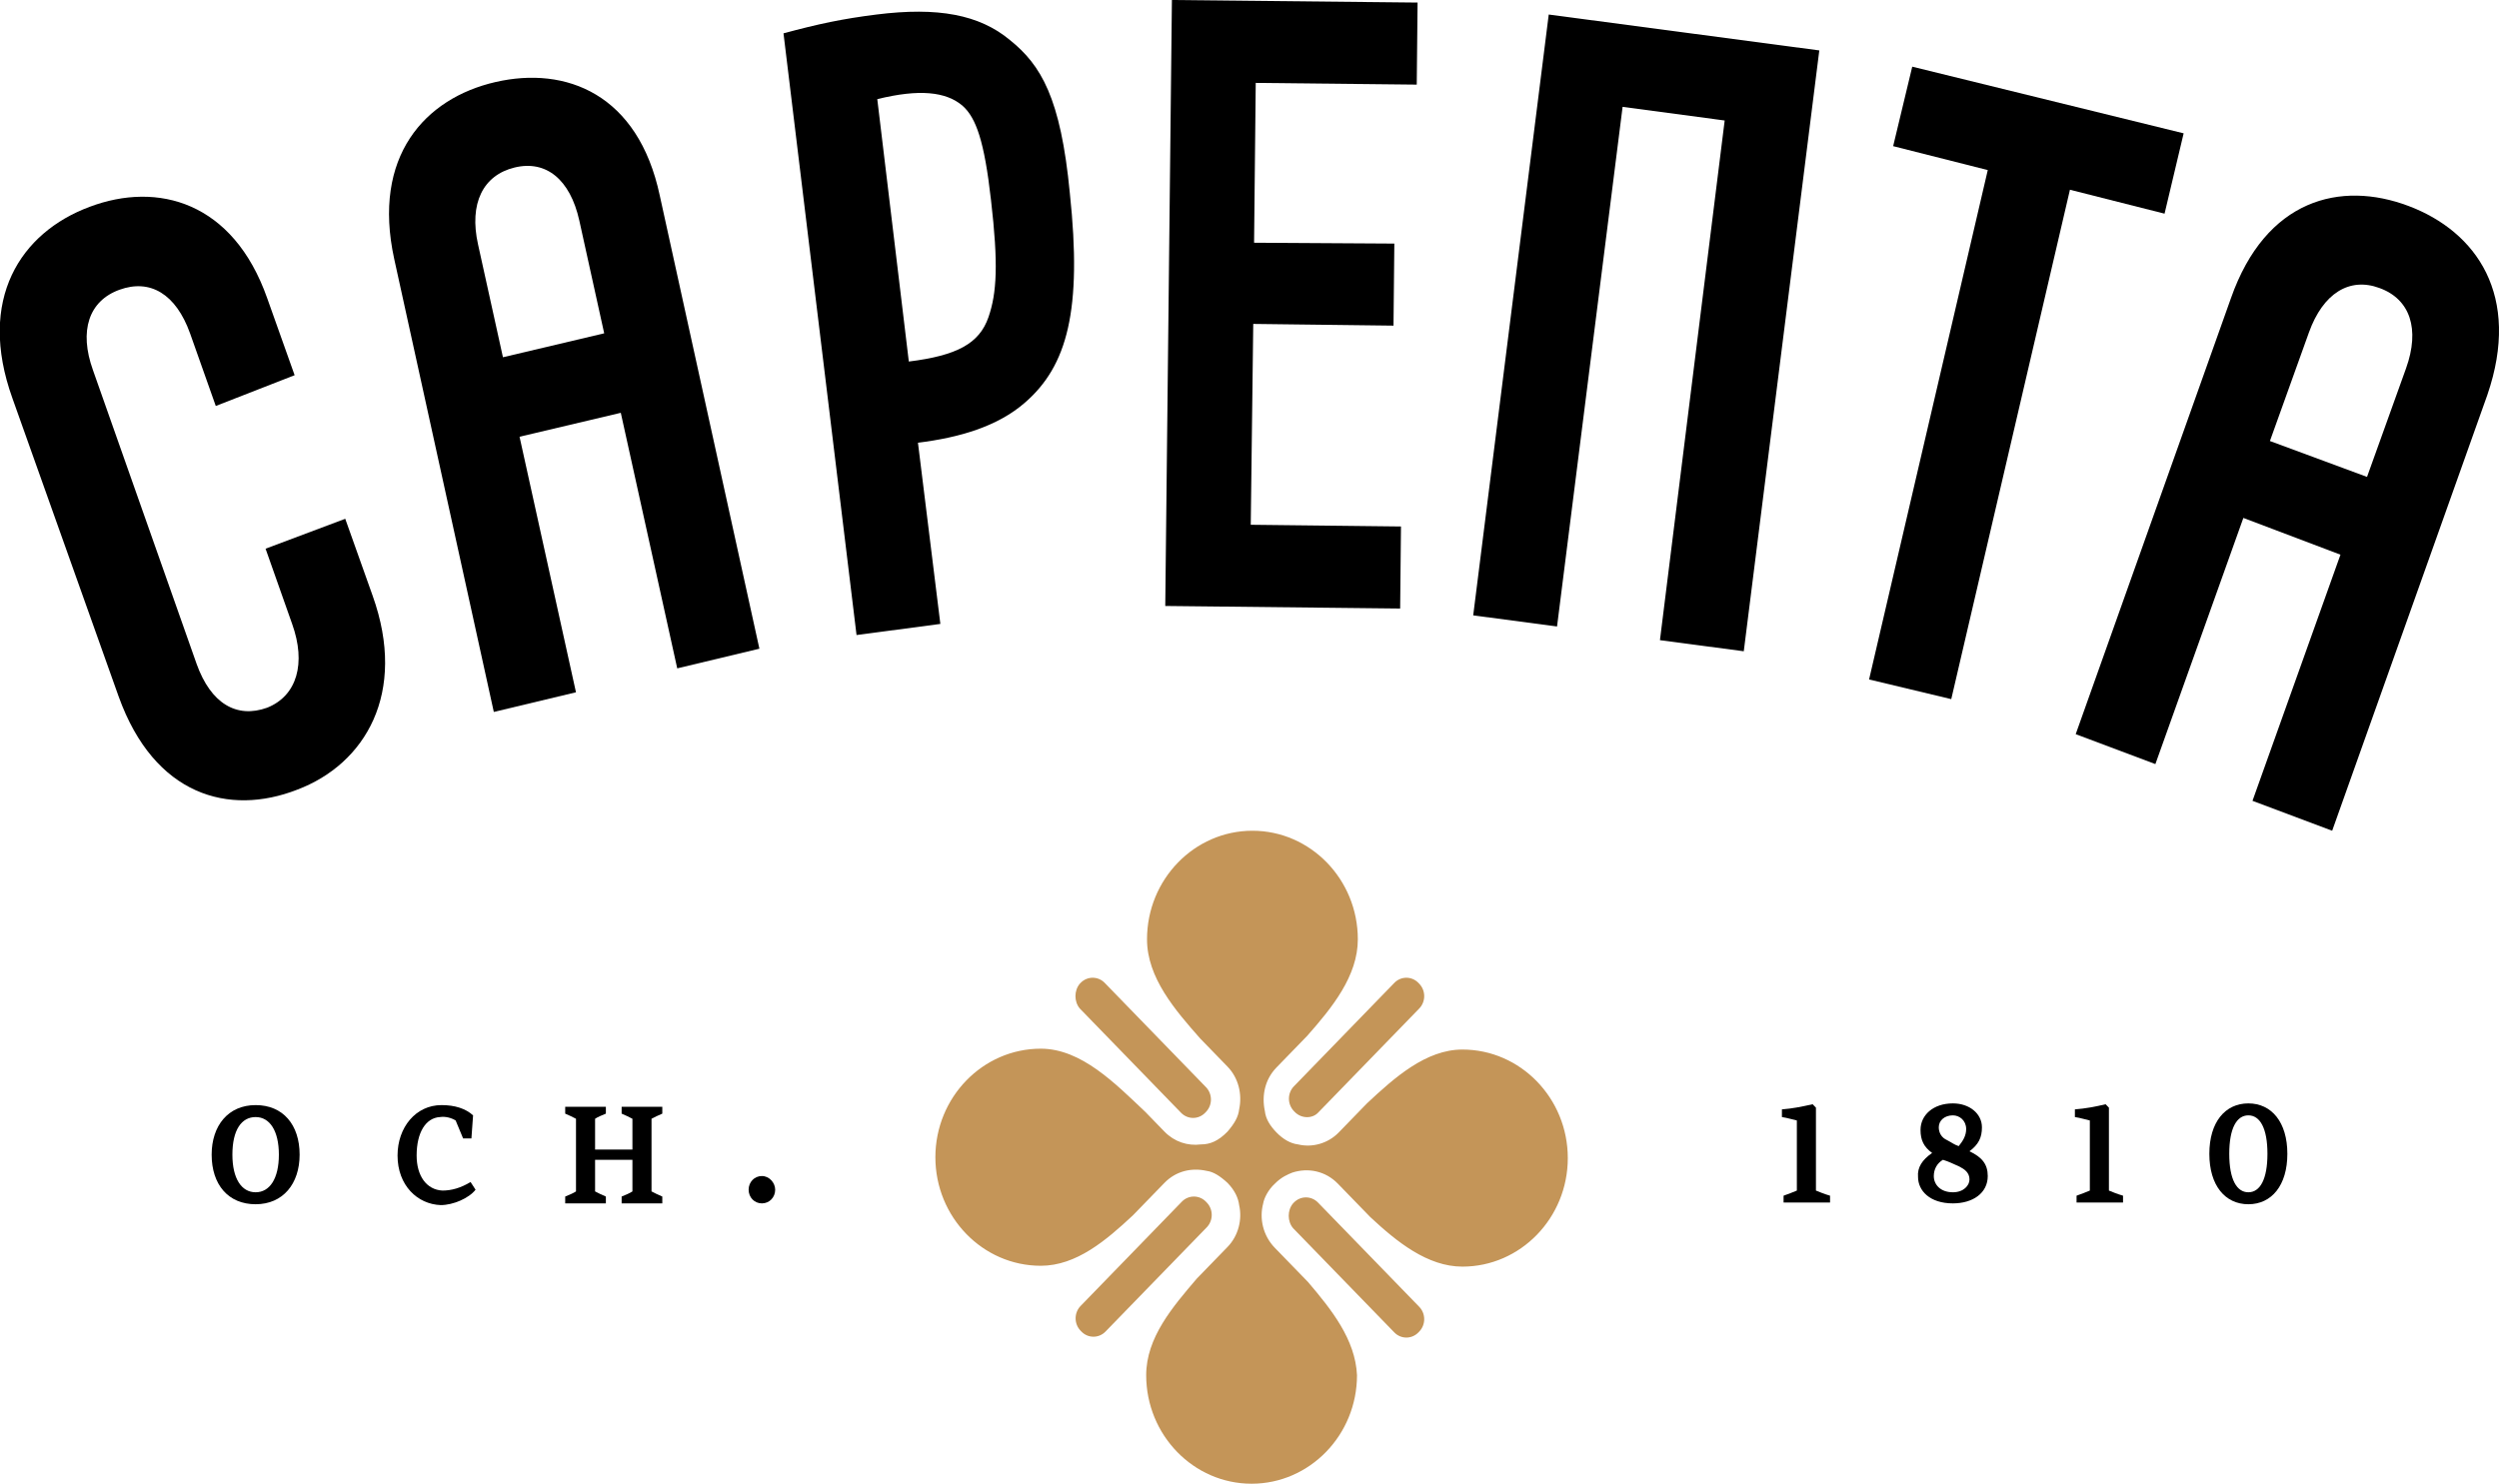
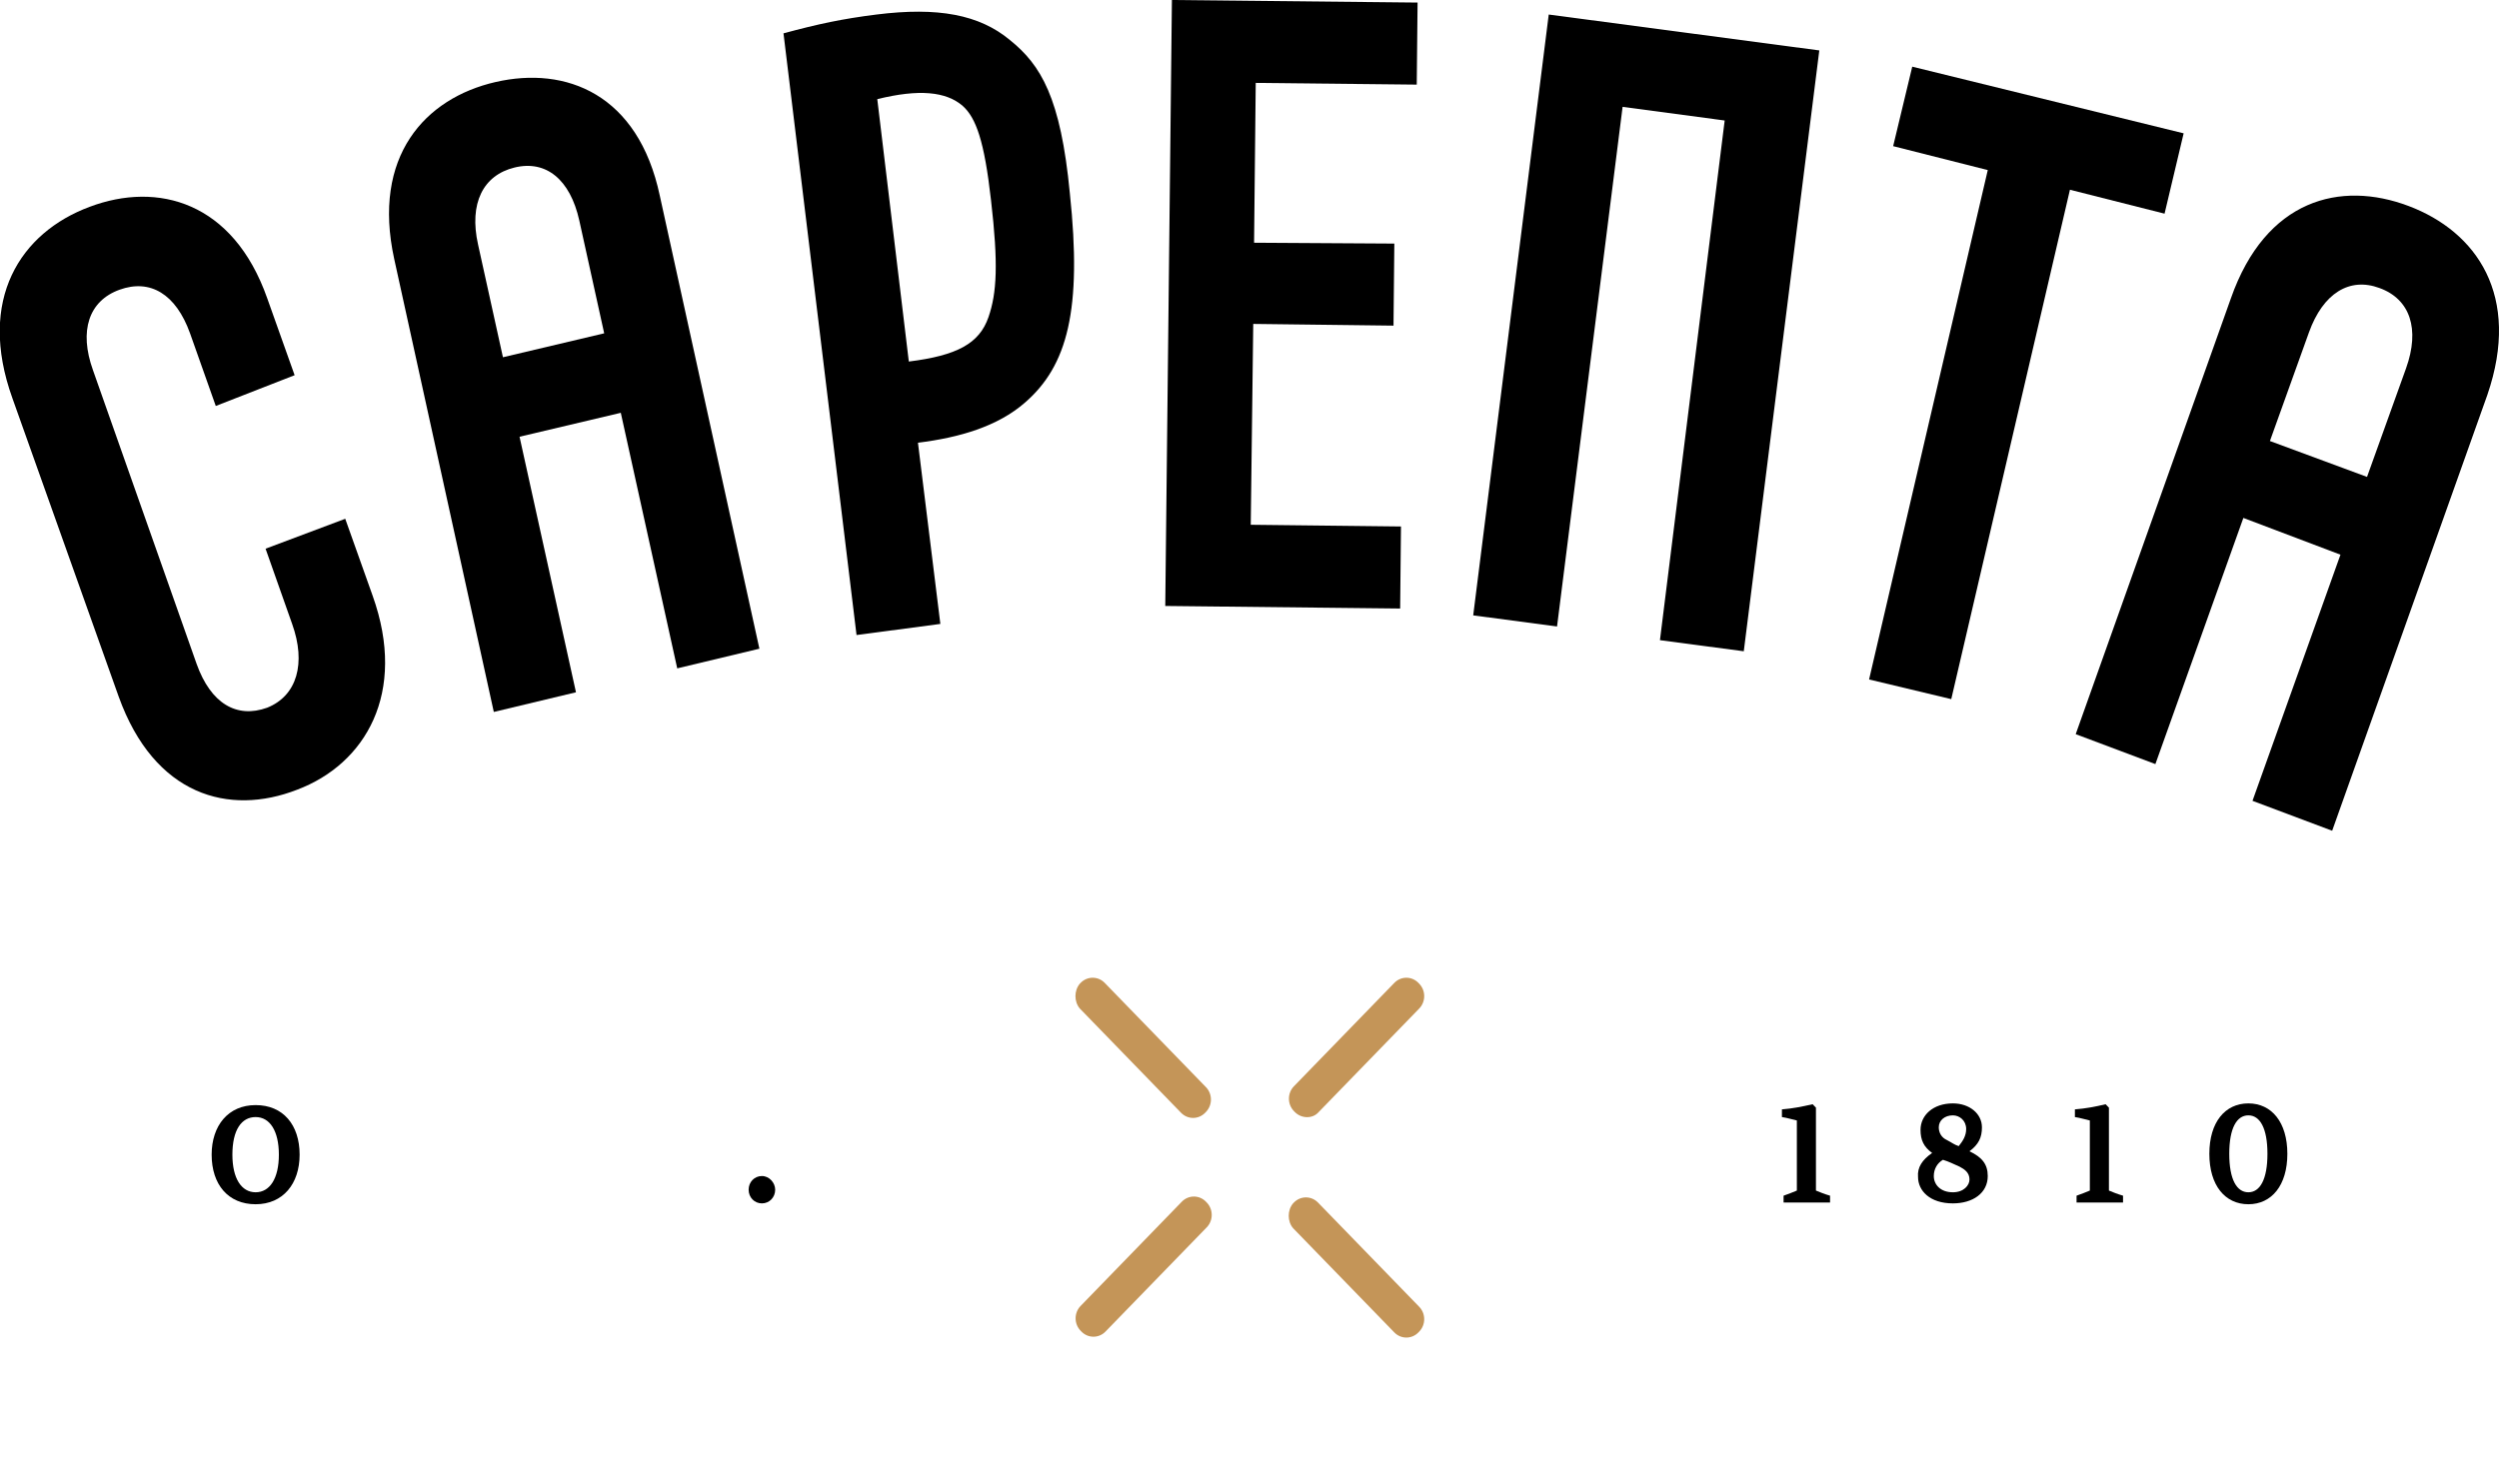
<svg xmlns="http://www.w3.org/2000/svg" width="229" height="136" viewBox="0 0 229 136" fill="none">
  <g clip-path="url(#clip0_1601_45490)">
    <path d="M118.646 101.922L118.57 101.843C117.961 101.217 117.961 100.198 118.57 99.571L127.772 90.092C128.381 89.465 129.369 89.465 129.978 90.092L130.054 90.171C130.662 90.797 130.662 91.816 130.054 92.442L120.775 102C120.243 102.548 119.254 102.548 118.646 101.922Z" fill="#C49558" />
    <path d="M118.493 110.304L118.569 110.226C119.178 109.599 120.166 109.599 120.775 110.226L130.053 119.783C130.662 120.41 130.662 121.428 130.053 122.055L129.977 122.133C129.369 122.76 128.38 122.76 127.772 122.133L118.493 112.576C117.961 111.949 117.961 110.931 118.493 110.304Z" fill="#C49558" />
    <path d="M98.95 90.171L99.026 90.092C99.635 89.465 100.623 89.465 101.232 90.092L110.51 99.65C111.119 100.276 111.119 101.295 110.51 101.922L110.434 102C109.826 102.627 108.837 102.627 108.229 102L98.95 92.442C98.418 91.816 98.418 90.797 98.95 90.171Z" fill="#C49558" />
-     <path d="M119.863 117.512L116.821 114.378C115.756 113.281 115.376 111.714 115.756 110.304C115.832 109.834 116.213 109.051 116.821 108.502C117.43 107.876 118.038 107.641 118.418 107.484C119.863 107.014 121.46 107.327 122.601 108.502C122.829 108.737 124.046 109.991 125.567 111.558C128.001 113.83 130.815 116.101 134.009 116.101C139.333 116.101 143.668 111.636 143.668 106.152C143.668 100.668 139.333 96.203 134.009 96.203C130.663 96.203 127.773 98.788 125.263 101.138L122.677 103.802C121.689 104.82 120.244 105.212 118.951 104.899C118.266 104.82 117.582 104.429 116.973 103.802C116.365 103.175 115.985 102.548 115.908 101.843C115.604 100.433 115.908 98.945 116.973 97.848C117.201 97.613 118.342 96.438 119.787 94.949C122.069 92.364 124.427 89.465 124.427 86.097C124.427 80.613 120.091 76.147 114.768 76.147C109.444 76.147 105.109 80.613 105.109 86.097C105.109 89.622 107.695 92.599 109.976 95.184L112.486 97.77C113.475 98.788 113.855 100.277 113.551 101.687C113.475 102.392 113.094 103.018 112.486 103.724C111.649 104.585 110.889 104.899 110.052 104.899C108.835 105.055 107.619 104.664 106.706 103.724L104.957 101.922C102.219 99.336 99.1 96.124 95.374 96.124C90.05 96.124 85.715 100.59 85.715 106.074C85.715 111.558 90.05 116.023 95.374 116.023C98.644 116.023 101.382 113.673 103.816 111.401C105.261 109.912 106.478 108.659 106.706 108.424C107.771 107.327 109.216 107.014 110.585 107.327C111.193 107.406 111.802 107.797 112.486 108.424C113.171 109.129 113.475 109.834 113.551 110.461C113.855 111.793 113.475 113.281 112.486 114.3L109.672 117.198C107.466 119.783 105.033 122.604 105.033 126.051C105.033 131.535 109.368 136 114.692 136C120.015 136 124.351 131.535 124.351 126.051C124.198 122.76 121.993 120.018 119.863 117.512Z" fill="#C49558" />
    <path d="M99.099 122.055L99.023 121.977C98.414 121.35 98.414 120.332 99.023 119.705L108.301 110.147C108.91 109.521 109.898 109.521 110.507 110.147L110.583 110.226C111.191 110.852 111.191 111.871 110.583 112.498L101.304 122.055C100.696 122.682 99.707 122.682 99.099 122.055Z" fill="#C49558" />
    <path d="M141.921 1.332L135 56.406L142.682 57.424L148.69 9.793L158.044 11.046L152.112 58.678L159.794 59.696L166.715 4.622L141.921 1.332Z" fill="black" />
    <path d="M200.102 12.221L175.232 6.111L173.483 13.396L182.153 15.59L171.277 62.281L178.807 64.083L189.683 17.392L198.353 19.585L200.102 12.221Z" fill="black" />
    <path d="M129.826 7.756L129.902 0.235L107.39 0L106.781 55.544L128.305 55.779L128.381 48.258L114.615 48.101L114.843 29.691L127.696 29.848L127.772 22.327L114.919 22.249L115.071 7.599L129.826 7.756Z" fill="black" />
    <path d="M45.403 7.521C38.938 9.009 34.071 14.336 36.124 23.737L45.251 65.258L52.78 63.456L47.609 40.032L56.887 37.839L62.059 61.263L69.588 59.461L60.462 17.94C58.484 8.617 51.868 6.032 45.403 7.521ZM46.088 32.746L43.806 22.405C42.969 18.645 44.262 16.06 47.152 15.355C50.042 14.65 52.248 16.451 53.085 20.212L55.366 30.553L46.088 32.746Z" fill="black" />
    <path d="M220.709 18.88C214.472 16.53 207.627 18.253 204.433 27.341L190.211 67.295L197.512 70.037L205.574 47.474L214.472 50.843L206.411 73.405L213.712 76.147L227.934 36.193C231.052 27.106 226.945 21.23 220.709 18.88ZM208.008 40.424L211.582 30.474C212.875 26.871 215.309 25.382 218.047 26.401C220.861 27.419 221.774 30.161 220.481 33.765L216.906 43.714L208.008 40.424Z" fill="black" />
    <path d="M26.998 34.392L24.488 27.341C21.37 18.489 14.449 16.608 8.212 18.959C1.9 21.309 -2.131 27.419 1.139 36.507L10.874 63.848C14.145 72.936 20.989 74.816 27.226 72.387C33.462 70.037 37.341 63.535 34.147 54.604L31.637 47.553L24.336 50.295L26.77 57.189C28.063 60.793 27.226 63.77 24.488 64.867C21.674 65.885 19.316 64.475 18.023 60.871L8.517 33.922C7.224 30.318 8.136 27.576 10.95 26.558C13.764 25.539 16.122 26.949 17.415 30.553L19.773 37.212L26.998 34.392Z" fill="black" />
    <path d="M92.56 3.682C89.746 1.332 85.943 0.627 80.315 1.332C77.197 1.724 74.991 2.194 71.797 3.056L78.49 58.208L86.171 57.189L84.118 40.581C87.92 40.111 91.419 39.092 93.929 36.899C97.808 33.53 99.177 28.438 98.036 17.705C97.199 8.931 95.374 5.954 92.56 3.682ZM90.582 29.065C89.746 31.493 87.692 32.59 83.281 33.139L80.391 9.088C84.194 8.148 86.704 8.383 88.225 9.714C89.442 10.811 90.202 12.927 90.811 18.332C91.495 24.208 91.343 26.871 90.582 29.065Z" fill="black" />
-     <path d="M60.691 102.078V101.452H56.965V102.078C57.345 102.235 57.649 102.392 57.953 102.548V105.369H54.531V102.548C54.759 102.392 55.139 102.235 55.52 102.078V101.452H51.793V102.078C52.173 102.235 52.477 102.392 52.782 102.548V109.207C52.553 109.364 52.173 109.521 51.793 109.677V110.304H55.52V109.677C55.139 109.521 54.835 109.364 54.531 109.207V106.309H57.953V109.207C57.725 109.364 57.345 109.521 56.965 109.677V110.304H60.691V109.677C60.311 109.521 60.007 109.364 59.703 109.207V102.548C60.007 102.392 60.311 102.235 60.691 102.078Z" fill="black" />
    <path d="M166.407 109.129V101.53L166.103 101.217C165.038 101.452 164.278 101.609 163.289 101.687V102.392C163.821 102.47 164.278 102.627 164.658 102.705V109.129C164.278 109.286 163.897 109.443 163.441 109.599V110.226H167.7V109.599C167.168 109.443 166.788 109.286 166.407 109.129Z" fill="black" />
    <path d="M193.255 109.129V101.53L192.951 101.217C191.962 101.452 191.125 101.609 190.137 101.687V102.392C190.669 102.47 191.125 102.627 191.506 102.705V109.129C191.125 109.286 190.745 109.443 190.289 109.599V110.226H194.548V109.599C194.016 109.443 193.635 109.286 193.255 109.129Z" fill="black" />
    <path d="M177.055 105.682C176.294 105.134 175.99 104.507 175.99 103.567C175.99 102.235 177.131 101.139 178.956 101.139C180.477 101.139 181.618 102.079 181.618 103.332C181.618 104.272 181.314 104.899 180.477 105.526C181.618 106.074 182.151 106.701 182.151 107.798C182.151 109.364 180.782 110.304 178.956 110.304C176.827 110.304 175.762 109.129 175.762 107.876C175.686 107.014 176.142 106.309 177.055 105.682ZM177.207 107.798C177.207 108.581 177.816 109.286 178.956 109.286C179.945 109.286 180.477 108.659 180.477 108.111C180.477 107.484 180.021 107.171 179.565 106.936C179.032 106.701 178.576 106.466 178.044 106.309C177.511 106.622 177.207 107.171 177.207 107.798ZM179.489 105.056C179.869 104.586 180.173 104.116 180.173 103.489C180.173 102.705 179.565 102.235 178.956 102.235C178.196 102.235 177.663 102.705 177.663 103.332C177.663 103.802 177.892 104.272 178.424 104.507C178.88 104.742 179.032 104.899 179.489 105.056Z" fill="black" />
-     <path d="M36.43 105.917C36.43 103.332 38.103 101.295 40.461 101.295C41.677 101.295 42.666 101.609 43.351 102.235L43.199 104.35H42.438L41.754 102.705C41.373 102.47 40.841 102.314 40.309 102.392C39.016 102.47 38.179 103.802 38.179 105.917C38.179 107.797 39.092 109.051 40.537 109.129C41.373 109.129 42.21 108.894 43.123 108.346L43.579 109.051C42.97 109.834 41.525 110.461 40.385 110.461C38.255 110.383 36.43 108.659 36.43 105.917Z" fill="black" />
    <path d="M206.032 101.139C203.902 101.139 202.457 102.862 202.457 105.761C202.457 108.659 203.902 110.383 206.032 110.383C208.161 110.383 209.606 108.659 209.606 105.761C209.606 102.862 208.161 101.139 206.032 101.139ZM206.032 109.286C204.967 109.286 204.282 108.111 204.282 105.761C204.282 103.41 204.967 102.235 206.032 102.235C207.096 102.235 207.781 103.41 207.781 105.761C207.781 108.111 207.096 109.286 206.032 109.286Z" fill="black" />
    <path d="M23.425 101.295C20.916 101.295 19.395 103.175 19.395 105.839C19.395 108.581 20.916 110.383 23.425 110.383C25.935 110.383 27.456 108.503 27.456 105.839C27.456 103.097 25.935 101.295 23.425 101.295ZM23.425 109.286C22.133 109.286 21.296 108.032 21.296 105.839C21.296 103.567 22.133 102.392 23.425 102.392C24.718 102.392 25.555 103.645 25.555 105.839C25.555 108.032 24.718 109.286 23.425 109.286Z" fill="black" />
    <path d="M71.035 109.051C71.035 109.756 70.503 110.304 69.818 110.304C69.134 110.304 68.602 109.756 68.602 109.051C68.602 108.346 69.134 107.797 69.818 107.797C70.503 107.797 71.035 108.424 71.035 109.051Z" fill="black" />
  </g>
  <defs>
    <clipPath id="clip0_1601_45490">
      <rect width="229" height="136" fill="white" />
    </clipPath>
  </defs>
</svg>